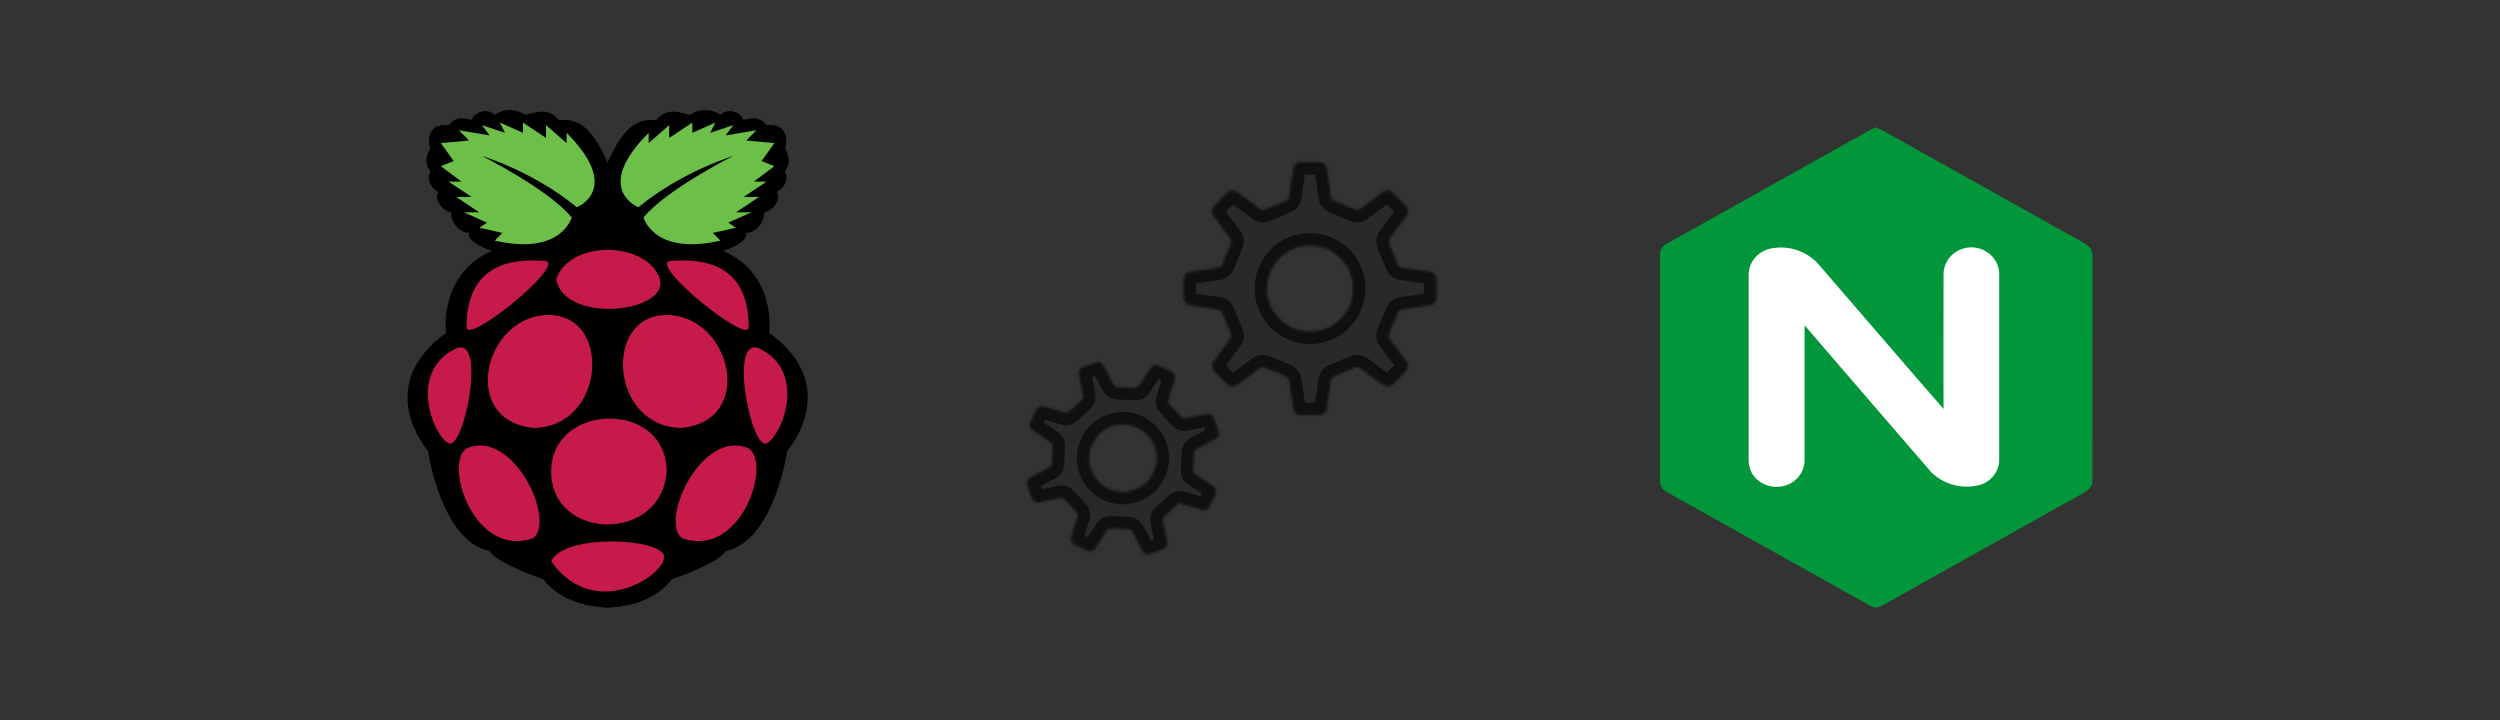
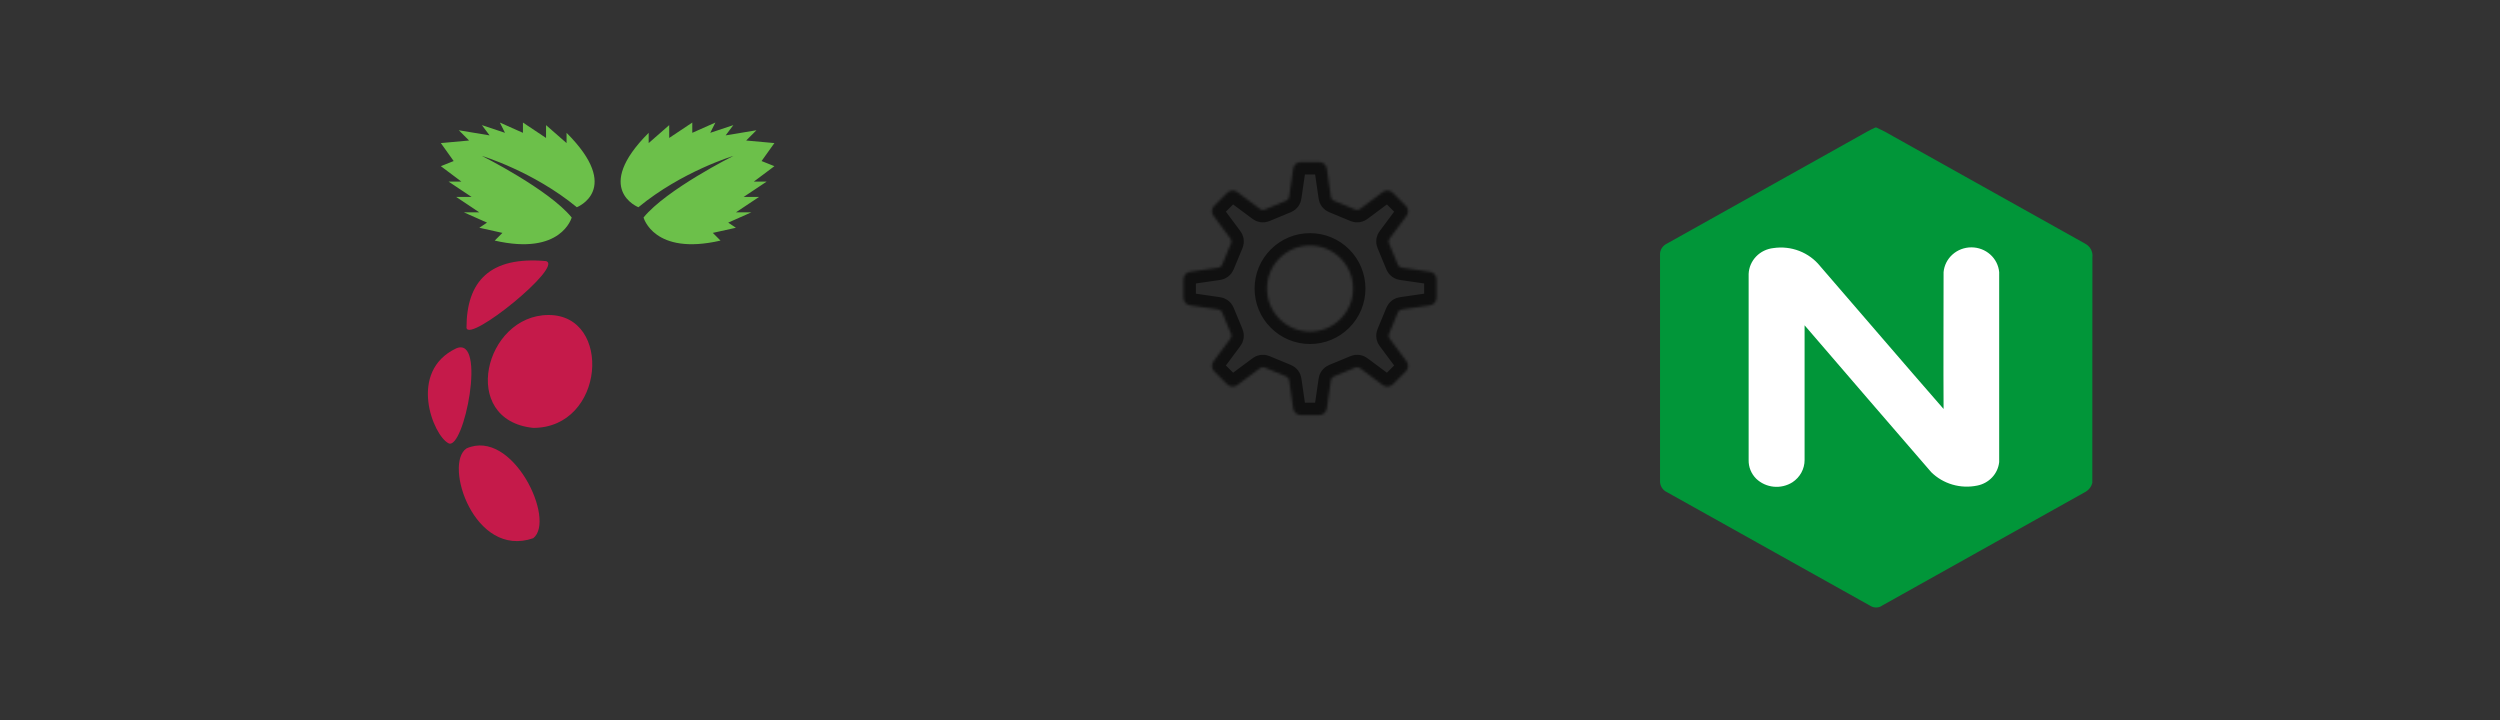
<svg xmlns="http://www.w3.org/2000/svg" width="1000" height="288" viewBox="0 0 1000 288" fill="none">
  <rect x="0" y="0" width="1000" height="288" fill="#333333" stroke="none" />
  <mask id="path-1-inside-1_601_235" fill="white">
    <path d="M517.222 67.643L515.616 78.682C515.563 79.374 515.129 79.969 514.488 80.234L505.852 83.813C505.213 84.081 504.482 83.969 503.958 83.516L495.086 76.912C493.856 75.863 492.023 75.932 490.879 77.077L485.655 82.303C484.511 83.445 484.437 85.281 485.491 86.507L492.092 95.382C492.543 95.903 492.659 96.64 492.395 97.276L488.813 105.914C488.551 106.553 487.944 106.99 487.261 107.046L476.225 108.646C474.609 108.773 473.364 110.118 473.364 111.734L473.364 119.125C473.364 120.744 474.609 122.09 476.225 122.214L487.261 123.819C487.95 123.87 488.551 124.307 488.813 124.945L492.395 133.586C492.659 134.225 492.543 134.956 492.092 135.483L485.491 144.353C484.439 145.579 484.511 147.412 485.655 148.559L490.879 153.783C492.023 154.927 493.857 154.996 495.086 153.948L503.96 147.346C504.482 146.898 505.216 146.779 505.852 147.046L514.488 150.625C515.129 150.885 515.563 151.489 515.619 152.175L517.222 163.219C517.349 164.83 518.695 166.075 520.313 166.075L527.702 166.075C529.317 166.075 530.669 164.829 530.79 163.219L532.393 152.175C532.449 151.489 532.886 150.885 533.524 150.625L542.161 147.046C542.802 146.779 543.535 146.898 544.057 147.346L552.932 153.948C554.161 154.997 555.989 154.928 557.139 153.783L562.363 148.559C563.507 147.412 563.576 145.579 562.524 144.353L555.92 135.483C555.475 134.956 555.356 134.225 555.623 133.586L559.2 124.945C559.467 124.307 560.066 123.87 560.757 123.816L571.793 122.214C573.406 122.087 574.654 120.743 574.654 119.125L574.654 111.734C574.654 110.115 573.406 108.772 571.793 108.645L560.757 107.045C560.066 106.989 559.467 106.553 559.2 105.914L555.623 97.273C555.356 96.637 555.475 95.9 555.92 95.379L562.524 86.507C563.576 85.28 563.507 83.444 562.363 82.303L557.139 77.076C555.989 75.929 554.161 75.863 552.932 76.912L544.057 83.516C543.535 83.961 542.802 84.08 542.161 83.813L533.524 80.234C532.886 79.969 532.449 79.373 532.393 78.682L530.79 67.643C530.669 66.029 529.317 64.784 527.702 64.784L520.313 64.784C518.695 64.785 517.349 66.03 517.222 67.643ZM536.152 103.287C539.392 106.532 541.178 110.842 541.178 115.43C541.178 120.016 539.392 124.331 536.152 127.574C532.905 130.816 528.594 132.604 524.006 132.604C519.421 132.604 515.108 130.816 511.865 127.574C508.617 124.331 506.837 120.016 506.837 115.43C506.837 110.842 508.617 106.532 511.865 103.287C515.108 100.045 519.421 98.259 524.006 98.259C528.594 98.259 532.905 100.044 536.152 103.287Z" />
  </mask>
  <path d="M517.222 67.643L515.616 78.682C515.563 79.374 515.129 79.969 514.488 80.234L505.852 83.813C505.213 84.081 504.482 83.969 503.958 83.516L495.086 76.912C493.856 75.863 492.023 75.932 490.879 77.077L485.655 82.303C484.511 83.445 484.437 85.281 485.491 86.507L492.092 95.382C492.543 95.903 492.659 96.64 492.395 97.276L488.813 105.914C488.551 106.553 487.944 106.99 487.261 107.046L476.225 108.646C474.609 108.773 473.364 110.118 473.364 111.734L473.364 119.125C473.364 120.744 474.609 122.09 476.225 122.214L487.261 123.819C487.95 123.87 488.551 124.307 488.813 124.945L492.395 133.586C492.659 134.225 492.543 134.956 492.092 135.483L485.491 144.353C484.439 145.579 484.511 147.412 485.655 148.559L490.879 153.783C492.023 154.927 493.857 154.996 495.086 153.948L503.96 147.346C504.482 146.898 505.216 146.779 505.852 147.046L514.488 150.625C515.129 150.885 515.563 151.489 515.619 152.175L517.222 163.219C517.349 164.83 518.695 166.075 520.313 166.075L527.702 166.075C529.317 166.075 530.669 164.829 530.79 163.219L532.393 152.175C532.449 151.489 532.886 150.885 533.524 150.625L542.161 147.046C542.802 146.779 543.535 146.898 544.057 147.346L552.932 153.948C554.161 154.997 555.989 154.928 557.139 153.783L562.363 148.559C563.507 147.412 563.576 145.579 562.524 144.353L555.92 135.483C555.475 134.956 555.356 134.225 555.623 133.586L559.2 124.945C559.467 124.307 560.066 123.87 560.757 123.816L571.793 122.214C573.406 122.087 574.654 120.743 574.654 119.125L574.654 111.734C574.654 110.115 573.406 108.772 571.793 108.645L560.757 107.045C560.066 106.989 559.467 106.553 559.2 105.914L555.623 97.273C555.356 96.637 555.475 95.9 555.92 95.379L562.524 86.507C563.576 85.28 563.507 83.444 562.363 82.303L557.139 77.076C555.989 75.929 554.161 75.863 552.932 76.912L544.057 83.516C543.535 83.961 542.802 84.08 542.161 83.813L533.524 80.234C532.886 79.969 532.449 79.373 532.393 78.682L530.79 67.643C530.669 66.029 529.317 64.784 527.702 64.784L520.313 64.784C518.695 64.785 517.349 66.03 517.222 67.643ZM536.152 103.287C539.392 106.532 541.178 110.842 541.178 115.43C541.178 120.016 539.392 124.331 536.152 127.574C532.905 130.816 528.594 132.604 524.006 132.604C519.421 132.604 515.108 130.816 511.865 127.574C508.617 124.331 506.837 120.016 506.837 115.43C506.837 110.842 508.617 106.532 511.865 103.287C515.108 100.045 519.421 98.259 524.006 98.259C528.594 98.259 532.905 100.044 536.152 103.287Z" fill="black" fill-opacity="0.2" stroke="black" stroke-opacity="0.6" stroke-width="10" mask="url(#path-1-inside-1_601_235)" />
  <mask id="path-2-inside-2_601_235" fill="white">
-     <path d="M485.551 167.1C485.122 165.903 483.845 165.243 482.621 165.58L474.054 167.331C473.529 167.471 472.971 167.309 472.605 166.909L467.67 161.487C467.307 161.09 467.199 160.512 467.389 160.011L469.903 151.709C470.351 150.525 469.816 149.19 468.666 148.649L463.424 146.186C462.271 145.64 460.904 146.077 460.279 147.179L455.487 154.406C455.217 154.875 454.705 155.158 454.165 155.129L446.843 154.785C446.3 154.755 445.82 154.432 445.598 153.942L441.478 146.22C440.962 145.062 439.632 144.503 438.445 144.932L432.99 146.893C431.796 147.325 431.134 148.602 431.47 149.825L433.216 158.395C433.364 158.92 433.2 159.474 432.797 159.841L427.378 164.774C426.975 165.143 426.408 165.254 425.9 165.058L417.602 162.544C416.413 162.096 415.08 162.631 414.542 163.783L412.076 169.023C411.536 170.173 411.968 171.545 413.072 172.173L420.299 176.963C420.768 177.23 421.051 177.741 421.025 178.282L420.678 185.604C420.654 186.144 420.32 186.632 419.833 186.852L412.113 190.966C410.956 191.488 410.397 192.812 410.826 194.004L412.789 199.456C413.218 200.651 414.493 201.313 415.716 200.974L424.289 199.226C424.808 199.083 425.37 199.244 425.732 199.647L430.67 205.07C431.033 205.472 431.144 206.042 430.954 206.55L428.437 214.847C427.987 216.031 428.527 217.364 429.677 217.907L434.917 220.371C436.067 220.911 437.439 220.48 438.064 219.377L442.856 212.151C443.124 211.679 443.633 211.398 444.173 211.427L451.495 211.772C452.041 211.793 452.518 212.124 452.74 212.614L456.859 220.336C457.378 221.494 458.706 222.053 459.892 221.624L465.347 219.661C466.542 219.232 467.204 217.955 466.87 216.734L465.117 208.158C464.974 207.639 465.138 207.078 465.54 206.715L470.961 201.782C471.363 201.414 471.935 201.308 472.441 201.499L480.738 204.013C481.925 204.458 483.258 203.923 483.798 202.773L486.262 197.533C486.805 196.381 486.368 195.012 485.268 194.384L478.039 189.597C477.573 189.326 477.286 188.818 477.318 188.275L477.662 180.952C477.689 180.409 478.012 179.927 478.507 179.702L486.224 175.591C487.382 175.066 487.946 173.744 487.517 172.552L485.551 167.1ZM461.84 178.716C463.055 182.099 462.886 185.758 461.355 189.013C459.823 192.269 457.116 194.728 453.73 195.949C450.345 197.165 446.689 196.995 443.436 195.464C440.178 193.933 437.719 191.223 436.501 187.84C435.282 184.454 435.452 180.799 436.988 177.546C438.514 174.293 441.222 171.829 444.607 170.608C447.993 169.392 451.646 169.564 454.902 171.092C458.155 172.629 460.618 175.334 461.84 178.716Z" />
-   </mask>
+     </mask>
  <path d="M485.551 167.1C485.122 165.903 483.845 165.243 482.621 165.58L474.054 167.331C473.529 167.471 472.971 167.309 472.605 166.909L467.67 161.487C467.307 161.09 467.199 160.512 467.389 160.011L469.903 151.709C470.351 150.525 469.816 149.19 468.666 148.649L463.424 146.186C462.271 145.64 460.904 146.077 460.279 147.179L455.487 154.406C455.217 154.875 454.705 155.158 454.165 155.129L446.843 154.785C446.3 154.755 445.82 154.432 445.598 153.942L441.478 146.22C440.962 145.062 439.632 144.503 438.445 144.932L432.99 146.893C431.796 147.325 431.134 148.602 431.47 149.825L433.216 158.395C433.364 158.92 433.2 159.474 432.797 159.841L427.378 164.774C426.975 165.143 426.408 165.254 425.9 165.058L417.602 162.544C416.413 162.096 415.08 162.631 414.542 163.783L412.076 169.023C411.536 170.173 411.968 171.545 413.072 172.173L420.299 176.963C420.768 177.23 421.051 177.741 421.025 178.282L420.678 185.604C420.654 186.144 420.32 186.632 419.833 186.852L412.113 190.966C410.956 191.488 410.397 192.812 410.826 194.004L412.789 199.456C413.218 200.651 414.493 201.313 415.716 200.974L424.289 199.226C424.808 199.083 425.37 199.244 425.732 199.647L430.67 205.07C431.033 205.472 431.144 206.042 430.954 206.55L428.437 214.847C427.987 216.031 428.527 217.364 429.677 217.907L434.917 220.371C436.067 220.911 437.439 220.48 438.064 219.377L442.856 212.151C443.124 211.679 443.633 211.398 444.173 211.427L451.495 211.772C452.041 211.793 452.518 212.124 452.74 212.614L456.859 220.336C457.378 221.494 458.706 222.053 459.892 221.624L465.347 219.661C466.542 219.232 467.204 217.955 466.87 216.734L465.117 208.158C464.974 207.639 465.138 207.078 465.54 206.715L470.961 201.782C471.363 201.414 471.935 201.308 472.441 201.499L480.738 204.013C481.925 204.458 483.258 203.923 483.798 202.773L486.262 197.533C486.805 196.381 486.368 195.012 485.268 194.384L478.039 189.597C477.573 189.326 477.286 188.818 477.318 188.275L477.662 180.952C477.689 180.409 478.012 179.927 478.507 179.702L486.224 175.591C487.382 175.066 487.946 173.744 487.517 172.552L485.551 167.1ZM461.84 178.716C463.055 182.099 462.886 185.758 461.355 189.013C459.823 192.269 457.116 194.728 453.73 195.949C450.345 197.165 446.689 196.995 443.436 195.464C440.178 193.933 437.719 191.223 436.501 187.84C435.282 184.454 435.452 180.799 436.988 177.546C438.514 174.293 441.222 171.829 444.607 170.608C447.993 169.392 451.646 169.564 454.902 171.092C458.155 172.629 460.618 175.334 461.84 178.716Z" fill="black" fill-opacity="0.2" stroke="black" stroke-opacity="0.6" stroke-width="10" mask="url(#path-2-inside-2_601_235)" />
  <path d="M750.121 51H750.58C752.93 52.088 755.219 53.297 757.437 54.621C782.973 68.894 808.508 83.172 834.043 97.455C835.031 97.968 835.838 98.757 836.359 99.72C836.88 100.684 837.091 101.777 836.964 102.859C836.908 132.958 836.964 163.05 836.929 193.136C836.597 194.571 835.694 195.821 834.417 196.613C807.264 211.81 780.108 226.997 752.95 242.176C752.292 242.664 751.499 242.948 750.673 242.994C749.846 243.039 749.025 242.842 748.315 242.43C721.129 227.279 693.968 212.1 666.834 196.894C665.952 196.488 665.213 195.838 664.711 195.026C664.209 194.213 663.965 193.274 664.011 192.326C664.011 162.234 664.011 132.144 664.011 102.057C663.945 101.114 664.169 100.173 664.656 99.354C665.142 98.536 665.868 97.877 666.742 97.462C692.244 83.207 717.747 68.942 743.249 54.669C745.521 53.407 747.75 52.07 750.121 51Z" fill="#019639" />
  <path d="M699.457 109.552C699.457 134.373 699.457 159.196 699.457 184.022C699.425 185.396 699.674 186.764 700.191 188.044C700.709 189.324 701.483 190.49 702.47 191.476C704.361 193.292 706.835 194.422 709.48 194.68C712.125 194.937 714.78 194.305 717.004 192.889C718.492 191.906 719.71 190.584 720.553 189.038C721.395 187.493 721.836 185.771 721.836 184.022C721.836 166.054 721.801 148.086 721.836 130.119C738.689 149.732 755.577 169.318 772.5 188.877C774.852 191.192 777.763 192.896 780.968 193.833C784.173 194.77 787.569 194.91 790.844 194.24C793.157 193.797 795.262 192.645 796.851 190.952C798.44 189.26 799.428 187.117 799.67 184.838C799.708 159.505 799.708 134.174 799.67 108.846C799.427 106.142 798.151 103.625 796.092 101.792C794.034 99.958 791.343 98.941 788.551 98.941C785.759 98.941 783.068 99.958 781.01 101.792C778.952 103.625 777.675 106.142 777.432 108.846C777.432 127.101 777.319 145.336 777.432 163.585C760.88 144.616 744.533 125.483 728.045 106.446C725.871 103.736 722.994 101.639 719.708 100.371C716.423 99.103 712.849 98.71 709.356 99.231C706.709 99.518 704.255 100.716 702.44 102.609C700.624 104.503 699.566 106.966 699.457 109.552Z" fill="white" />
-   <path d="M244.073 67.496C235.862 46.97 228.678 47.996 223.546 47.996C219.441 42.864 214.309 44.917 210.204 45.943C205.072 42.864 200.967 43.891 197.888 45.943C194.809 42.864 189.677 44.917 188.651 47.996C182.493 45.943 180.44 49.022 179.414 50.049C170.177 49.022 171.203 58.259 172.229 59.286C171.203 60.312 169.15 65.444 172.229 68.523C170.177 72.628 173.256 75.707 175.308 76.733C173.256 80.839 178.387 84.944 180.44 84.944C180.44 90.076 184.545 93.155 187.624 93.155C186.598 97.26 196.861 100.339 196.861 100.339C175.308 109.576 178.387 133.182 178.387 133.182C148.624 154.735 171.203 180.393 171.203 180.393C171.203 180.393 176.335 216.315 195.835 220.421C198.914 225.552 217.388 231.71 217.388 231.71C217.388 231.71 224.573 243 244.073 243" fill="black" />
  <path d="M187.624 56.207L183.519 52.101L195.835 54.154L192.756 50.049L201.993 53.128L199.94 49.022L209.177 53.128V49.022L218.415 55.18V50.049L226.625 57.233V53.128C249.205 75.707 230.731 82.891 230.731 82.891C213.283 68.523 192.756 62.365 192.756 62.365C192.756 62.365 219.441 75.707 228.678 86.997C228.678 86.997 224.573 102.392 197.888 96.234L200.967 93.155L191.73 91.102L194.809 89.049L185.572 84.944H191.73L182.493 78.786H188.651L179.414 72.628H184.545L176.335 66.47L181.466 64.417L176.335 57.233" fill="#6CC04A" />
  <path d="M182.493 139.34C162.992 148.577 173.256 174.235 179.414 177.314C185.572 180.393 194.809 134.208 182.493 139.34ZM218.415 104.444C225.599 106.497 187.624 137.287 186.598 131.129C186.598 112.655 195.835 102.392 218.415 104.444ZM213.283 171.156C183.519 168.077 193.782 125.998 219.441 125.998C245.099 125.998 242.02 171.156 213.283 171.156ZM186.598 179.367C177.361 185.525 189.677 223.5 213.283 215.289C222.52 208.105 205.072 171.156 186.598 179.367Z" fill="#C51A4A" />
-   <path d="M242.02 67.496C250.231 46.97 257.415 47.996 262.547 47.996C266.652 42.864 271.784 44.917 275.889 45.943C281.021 42.864 285.126 43.891 288.205 45.943C291.284 42.864 296.416 44.917 297.442 47.996C303.6 45.943 305.653 49.022 306.68 50.049C315.917 49.022 314.89 58.259 313.864 59.286C314.89 60.312 316.943 65.444 313.864 68.523C315.917 72.628 312.838 75.707 310.785 76.733C312.838 80.839 307.706 84.944 305.653 84.944C305.653 90.076 301.548 93.155 298.469 93.155C299.495 97.26 289.232 100.339 289.232 100.339C310.785 109.576 307.706 133.182 307.706 133.182C337.47 154.735 314.89 180.393 314.89 180.393C314.89 180.393 309.759 216.315 290.258 220.421C287.179 225.552 268.705 231.71 268.705 231.71C268.705 231.71 261.521 243 242.02 243" fill="black" />
  <path d="M298.469 56.207L302.574 52.101L290.258 54.154L293.337 50.049L284.1 53.128L286.153 49.022L276.916 53.128V49.022L267.679 55.18V50.049L259.468 57.233V53.128C236.889 75.707 255.363 82.891 255.363 82.891C272.81 68.523 293.337 62.365 293.337 62.365C293.337 62.365 266.652 75.707 257.415 86.997C257.415 86.997 261.521 102.392 288.205 96.234L285.126 93.155L294.363 91.102L291.284 89.049L300.522 84.944H294.363L303.601 78.786H297.442L306.68 72.628H301.548L309.759 66.47L304.627 64.417L309.759 57.233" fill="#6CC04A" />
-   <path d="M303.601 139.34C323.101 148.577 312.838 174.235 306.68 177.314C300.522 180.393 291.284 134.208 303.601 139.34ZM267.679 104.444C260.494 106.497 298.469 137.287 299.495 131.129C299.495 112.655 290.258 102.392 267.679 104.444ZM272.81 171.156C302.574 168.077 292.311 125.998 266.652 125.998C240.994 125.998 244.073 171.156 272.81 171.156ZM299.495 179.367C308.732 185.525 296.416 223.5 272.81 215.289C263.573 208.105 281.021 171.156 299.495 179.367Z" fill="#C51A4A" />
-   <path d="M220.467 224.526C237.915 249.158 266.652 229.658 265.626 222.473C264.6 215.289 225.599 213.236 220.467 224.526ZM266.652 188.604C266.652 159.867 220.467 160.893 220.467 188.604C220.467 216.315 264.6 217.342 266.652 188.604ZM222.52 111.629C227.652 96.234 257.415 96.234 263.573 110.603C269.731 124.971 225.599 130.103 222.52 111.629Z" fill="#C51A4A" />
</svg>